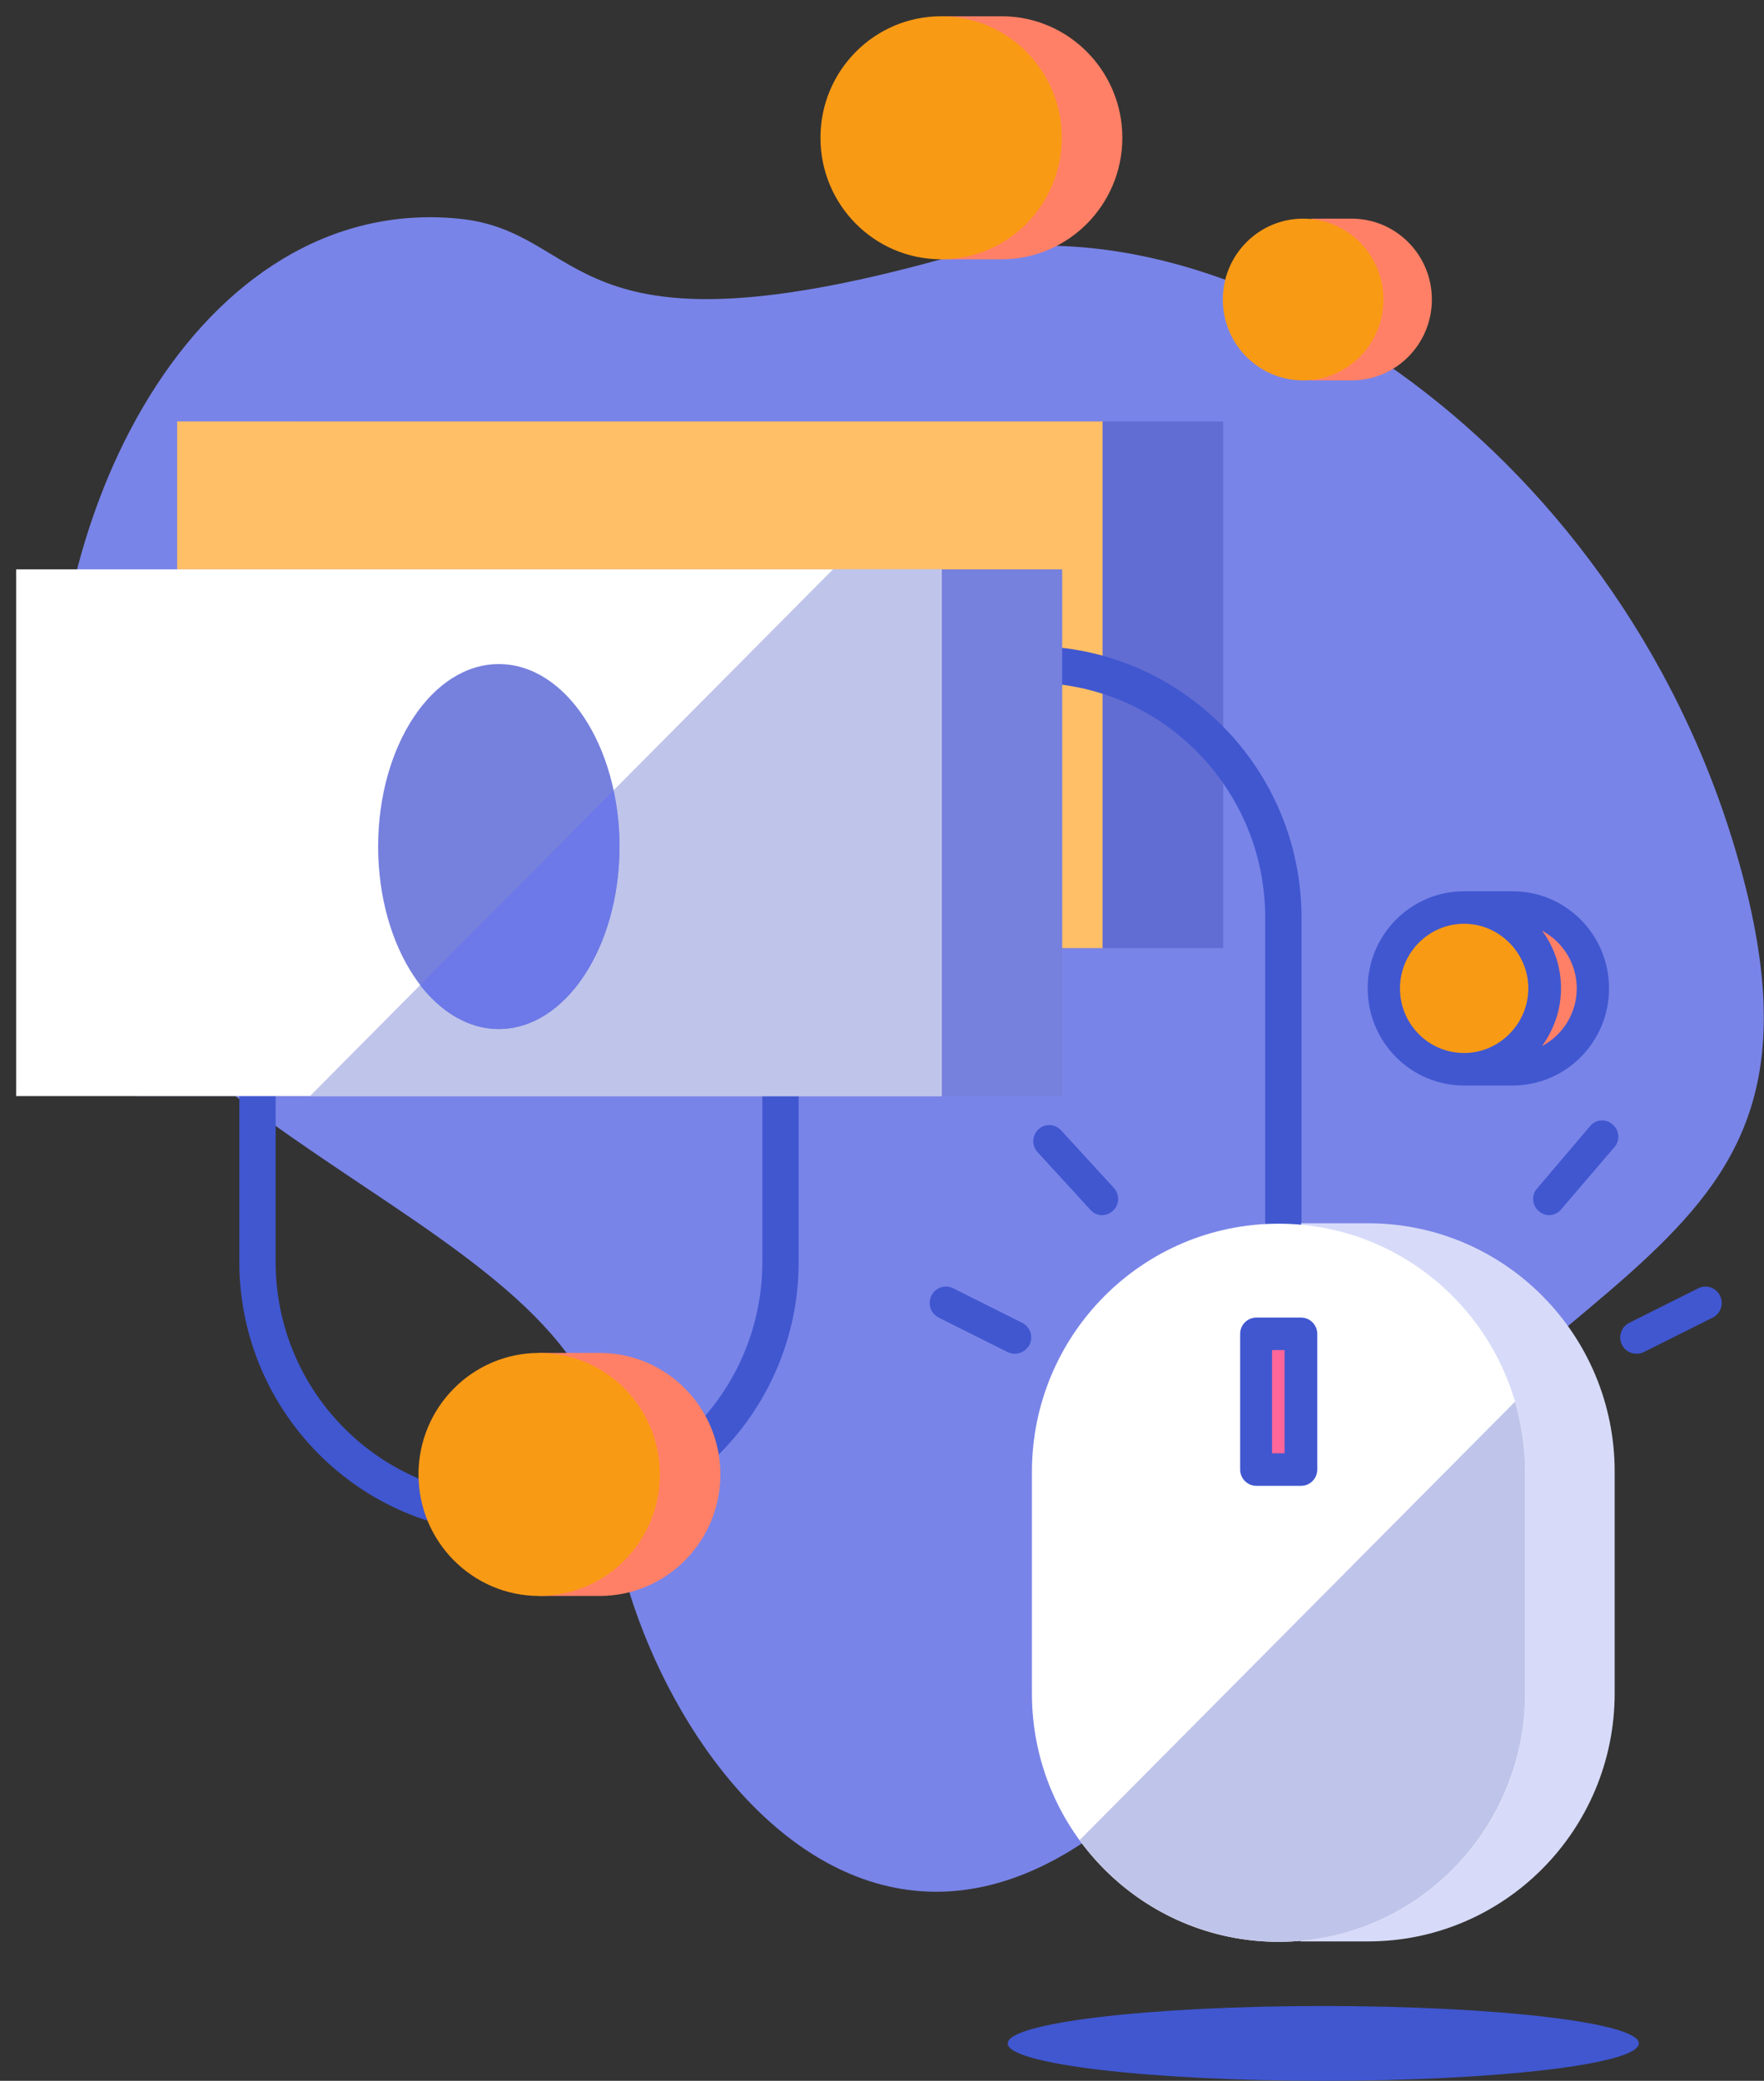
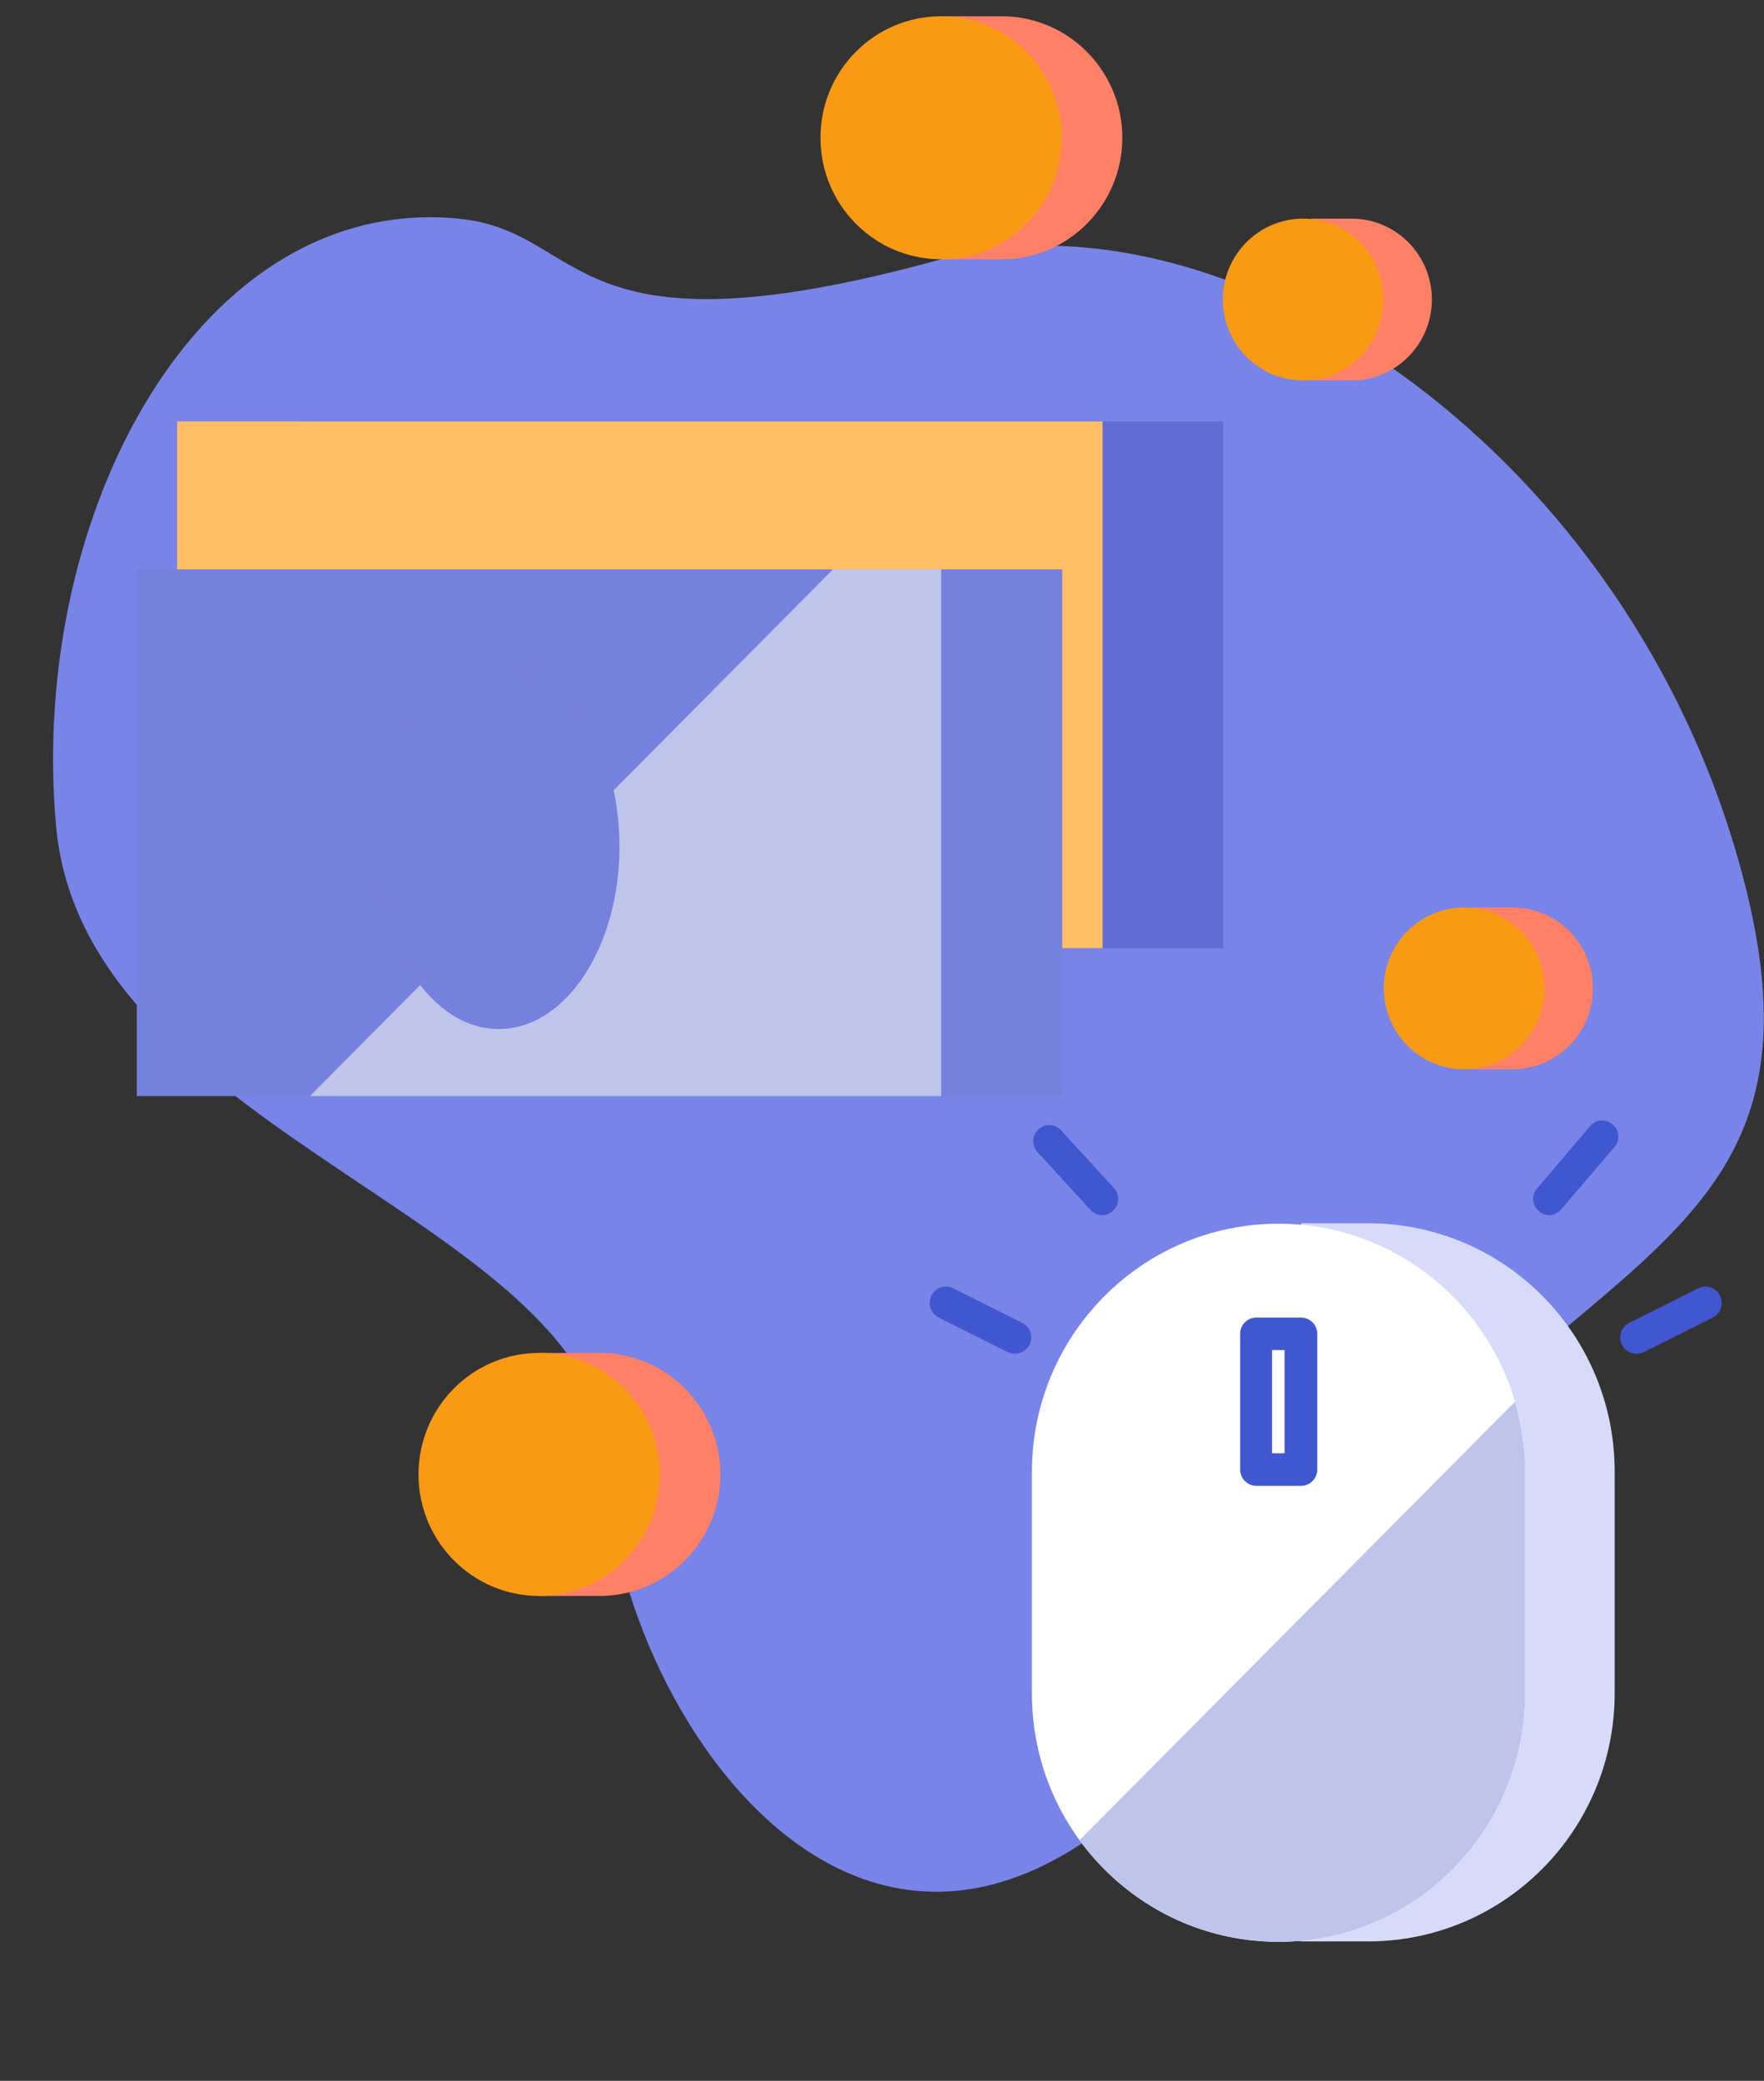
<svg xmlns="http://www.w3.org/2000/svg" width="78" height="92" viewBox="0 0 78 92" fill="none">
  <rect x="0" y="0" width="78" height="92" fill="#333333" stroke="none" />
  <g clip-path="url(#clip0_203_971)">
-     <path d="M58.513 92C66.22 92 72.468 91.26 72.468 90.347C72.468 89.434 66.22 88.694 58.513 88.694C50.806 88.694 44.559 89.434 44.559 90.347C44.559 91.26 50.806 92 58.513 92Z" fill="#4057D0" />
    <path d="M20.272 9.667C8.869 8.553 1.231 22.677 2.48 36.531C3.73 50.385 26.785 53.942 26.874 64.831C26.964 75.721 40.258 96.295 55.801 72.953C68.007 54.643 82.158 56.494 76.84 37.932C71.522 19.37 53.892 8.068 41.614 11.464C24.876 16.082 26.036 10.224 20.272 9.667Z" fill="#7984E8" />
    <path d="M13.17 18.634H54.088V41.921H13.17V18.634Z" fill="#626DD3" />
    <path d="M7.834 18.634H48.752V41.921H7.834V18.634Z" fill="#FFBF66" />
    <path d="M41.614 0.719H44.291C47.235 0.719 49.627 3.127 49.627 6.091C49.627 9.056 47.235 11.464 44.291 11.464H41.614" fill="#FF8066" />
    <path d="M41.614 11.464C44.561 11.464 46.95 9.059 46.95 6.091C46.95 3.124 44.561 0.719 41.614 0.719C38.667 0.719 36.279 3.124 36.279 6.091C36.279 9.059 38.667 11.464 41.614 11.464Z" fill="#F99A15" />
    <path d="M57.978 9.667H59.763C61.725 9.667 63.314 11.266 63.314 13.243C63.314 15.219 61.725 16.819 59.763 16.819H57.978" fill="#FF8066" />
    <path d="M57.621 16.819C59.582 16.819 61.172 15.218 61.172 13.243C61.172 11.268 59.582 9.667 57.621 9.667C55.66 9.667 54.07 11.268 54.07 13.243C54.07 15.218 55.66 16.819 57.621 16.819Z" fill="#F99A15" />
    <path d="M65.098 40.124H66.883C68.846 40.124 70.434 41.723 70.434 43.7C70.434 45.676 68.846 47.276 66.883 47.276H65.098" fill="#FF8066" />
    <path d="M64.741 47.276C66.702 47.276 68.292 45.675 68.292 43.7C68.292 41.725 66.702 40.124 64.741 40.124C62.78 40.124 61.19 41.725 61.19 43.7C61.19 45.675 62.78 47.276 64.741 47.276Z" fill="#F99A15" />
-     <path d="M66.883 39.406H64.741C62.386 39.406 60.476 41.328 60.476 43.7C60.476 46.072 62.386 47.995 64.741 47.995H66.883C69.238 47.995 71.148 46.072 71.148 43.7C71.148 41.328 69.238 39.406 66.883 39.406ZM61.904 43.7C61.904 42.119 63.189 40.843 64.741 40.843C66.294 40.843 67.579 42.137 67.579 43.7C67.579 45.263 66.294 46.557 64.741 46.557C63.171 46.557 61.904 45.281 61.904 43.7ZM68.185 46.252C68.703 45.533 69.024 44.652 69.024 43.7C69.024 42.748 68.721 41.867 68.185 41.148C69.095 41.634 69.72 42.586 69.72 43.7C69.72 44.814 69.095 45.766 68.185 46.252ZM23.395 67.796H22.502C15.935 67.796 10.582 62.406 10.582 55.793V34.752C10.582 34.302 10.939 33.943 11.385 33.943C11.831 33.943 12.188 34.302 12.188 34.752V55.793C12.188 61.525 16.81 66.179 22.502 66.179H23.395C29.087 66.179 33.709 61.525 33.709 55.793V40.573C33.709 33.961 39.062 28.57 45.629 28.57C52.196 28.57 57.55 33.961 57.55 40.573V58.039C57.55 58.488 57.193 58.848 56.747 58.848C56.301 58.848 55.944 58.488 55.944 58.039V40.573C55.944 34.841 51.322 30.188 45.629 30.188C39.937 30.188 35.315 34.841 35.315 40.573V55.793C35.315 62.406 29.962 67.796 23.395 67.796Z" fill="#4057D0" />
    <path d="M23.841 59.818H26.518C29.462 59.818 31.853 62.226 31.853 65.191C31.853 68.155 29.462 70.563 26.518 70.563H23.841" fill="#FF8066" />
    <path d="M23.841 70.563C26.788 70.563 29.176 68.158 29.176 65.191C29.176 62.223 26.788 59.818 23.841 59.818C20.894 59.818 18.505 62.223 18.505 65.191C18.505 68.158 20.894 70.563 23.841 70.563Z" fill="#F99A15" />
    <path d="M57.532 54.086H60.494C66.526 54.086 71.397 59.009 71.397 65.065V74.858C71.397 80.931 66.508 85.837 60.494 85.837H57.514" fill="#D7DBF9" />
    <path d="M56.533 85.855C50.501 85.855 45.629 80.931 45.629 74.876V65.083C45.629 59.01 50.519 54.104 56.533 54.104C62.564 54.104 67.436 59.027 67.436 65.083V74.876C67.454 80.931 62.564 85.855 56.533 85.855Z" fill="white" />
    <path d="M47.735 81.362C49.716 84.076 52.928 85.855 56.533 85.855C62.564 85.855 67.436 80.931 67.436 74.876V65.083C67.436 64.005 67.275 62.962 66.99 61.974L47.735 81.362Z" fill="#BFC4EA" />
-     <path d="M55.551 58.974H57.532V64.975H55.551V58.974Z" fill="#FF6699" />
    <path d="M57.532 65.694H55.551C55.158 65.694 54.837 65.37 54.837 64.975V58.974C54.837 58.578 55.158 58.255 55.551 58.255H57.532C57.925 58.255 58.246 58.578 58.246 58.974V64.975C58.246 65.37 57.925 65.694 57.532 65.694ZM56.247 64.256H56.8V59.692H56.247V64.256ZM48.734 53.727C48.538 53.727 48.36 53.655 48.217 53.493L45.879 50.941C45.611 50.654 45.629 50.205 45.915 49.935C46.2 49.666 46.647 49.684 46.914 49.971L49.252 52.523C49.52 52.81 49.502 53.26 49.216 53.529C49.073 53.655 48.913 53.727 48.734 53.727ZM44.88 59.854C44.773 59.854 44.666 59.836 44.559 59.782L41.507 58.255C41.15 58.075 41.008 57.644 41.186 57.285C41.364 56.925 41.793 56.781 42.15 56.961L45.201 58.488C45.558 58.668 45.701 59.099 45.522 59.459C45.38 59.71 45.13 59.854 44.88 59.854ZM68.507 53.727C68.346 53.727 68.185 53.673 68.043 53.547C67.739 53.295 67.704 52.828 67.971 52.541L70.309 49.791C70.559 49.486 71.023 49.45 71.308 49.72C71.612 49.971 71.647 50.438 71.379 50.726L69.042 53.457C68.899 53.637 68.703 53.727 68.507 53.727ZM72.361 59.854C72.093 59.854 71.844 59.71 71.719 59.459C71.54 59.099 71.683 58.668 72.04 58.488L75.091 56.961C75.448 56.781 75.876 56.925 76.055 57.285C76.233 57.644 76.091 58.075 75.734 58.255L72.682 59.782C72.575 59.836 72.468 59.854 72.361 59.854Z" fill="#4057D0" />
    <path d="M6.049 25.174H46.968V48.462H6.049V25.174Z" fill="#7680DD" />
-     <path d="M0.714 25.174H41.632V48.462H0.714V25.174Z" fill="white" />
    <path d="M41.614 25.174H36.832L13.705 48.462H41.614V25.174Z" fill="#BFC4EA" />
    <path d="M22.056 45.497C25.003 45.497 27.392 41.885 27.392 37.429C27.392 32.973 25.003 29.361 22.056 29.361C19.11 29.361 16.721 32.973 16.721 37.429C16.721 41.885 19.11 45.497 22.056 45.497Z" fill="#7680DD" />
-     <path d="M22.056 45.497C25.001 45.497 27.392 41.885 27.392 37.429C27.392 36.566 27.303 35.722 27.124 34.949L18.576 43.556C19.522 44.76 20.736 45.497 22.056 45.497Z" fill="#6D79E8" />
  </g>
  <defs>
    <clipPath id="clip0_203_971">
      <rect width="78" height="92" fill="white" />
    </clipPath>
  </defs>
</svg>